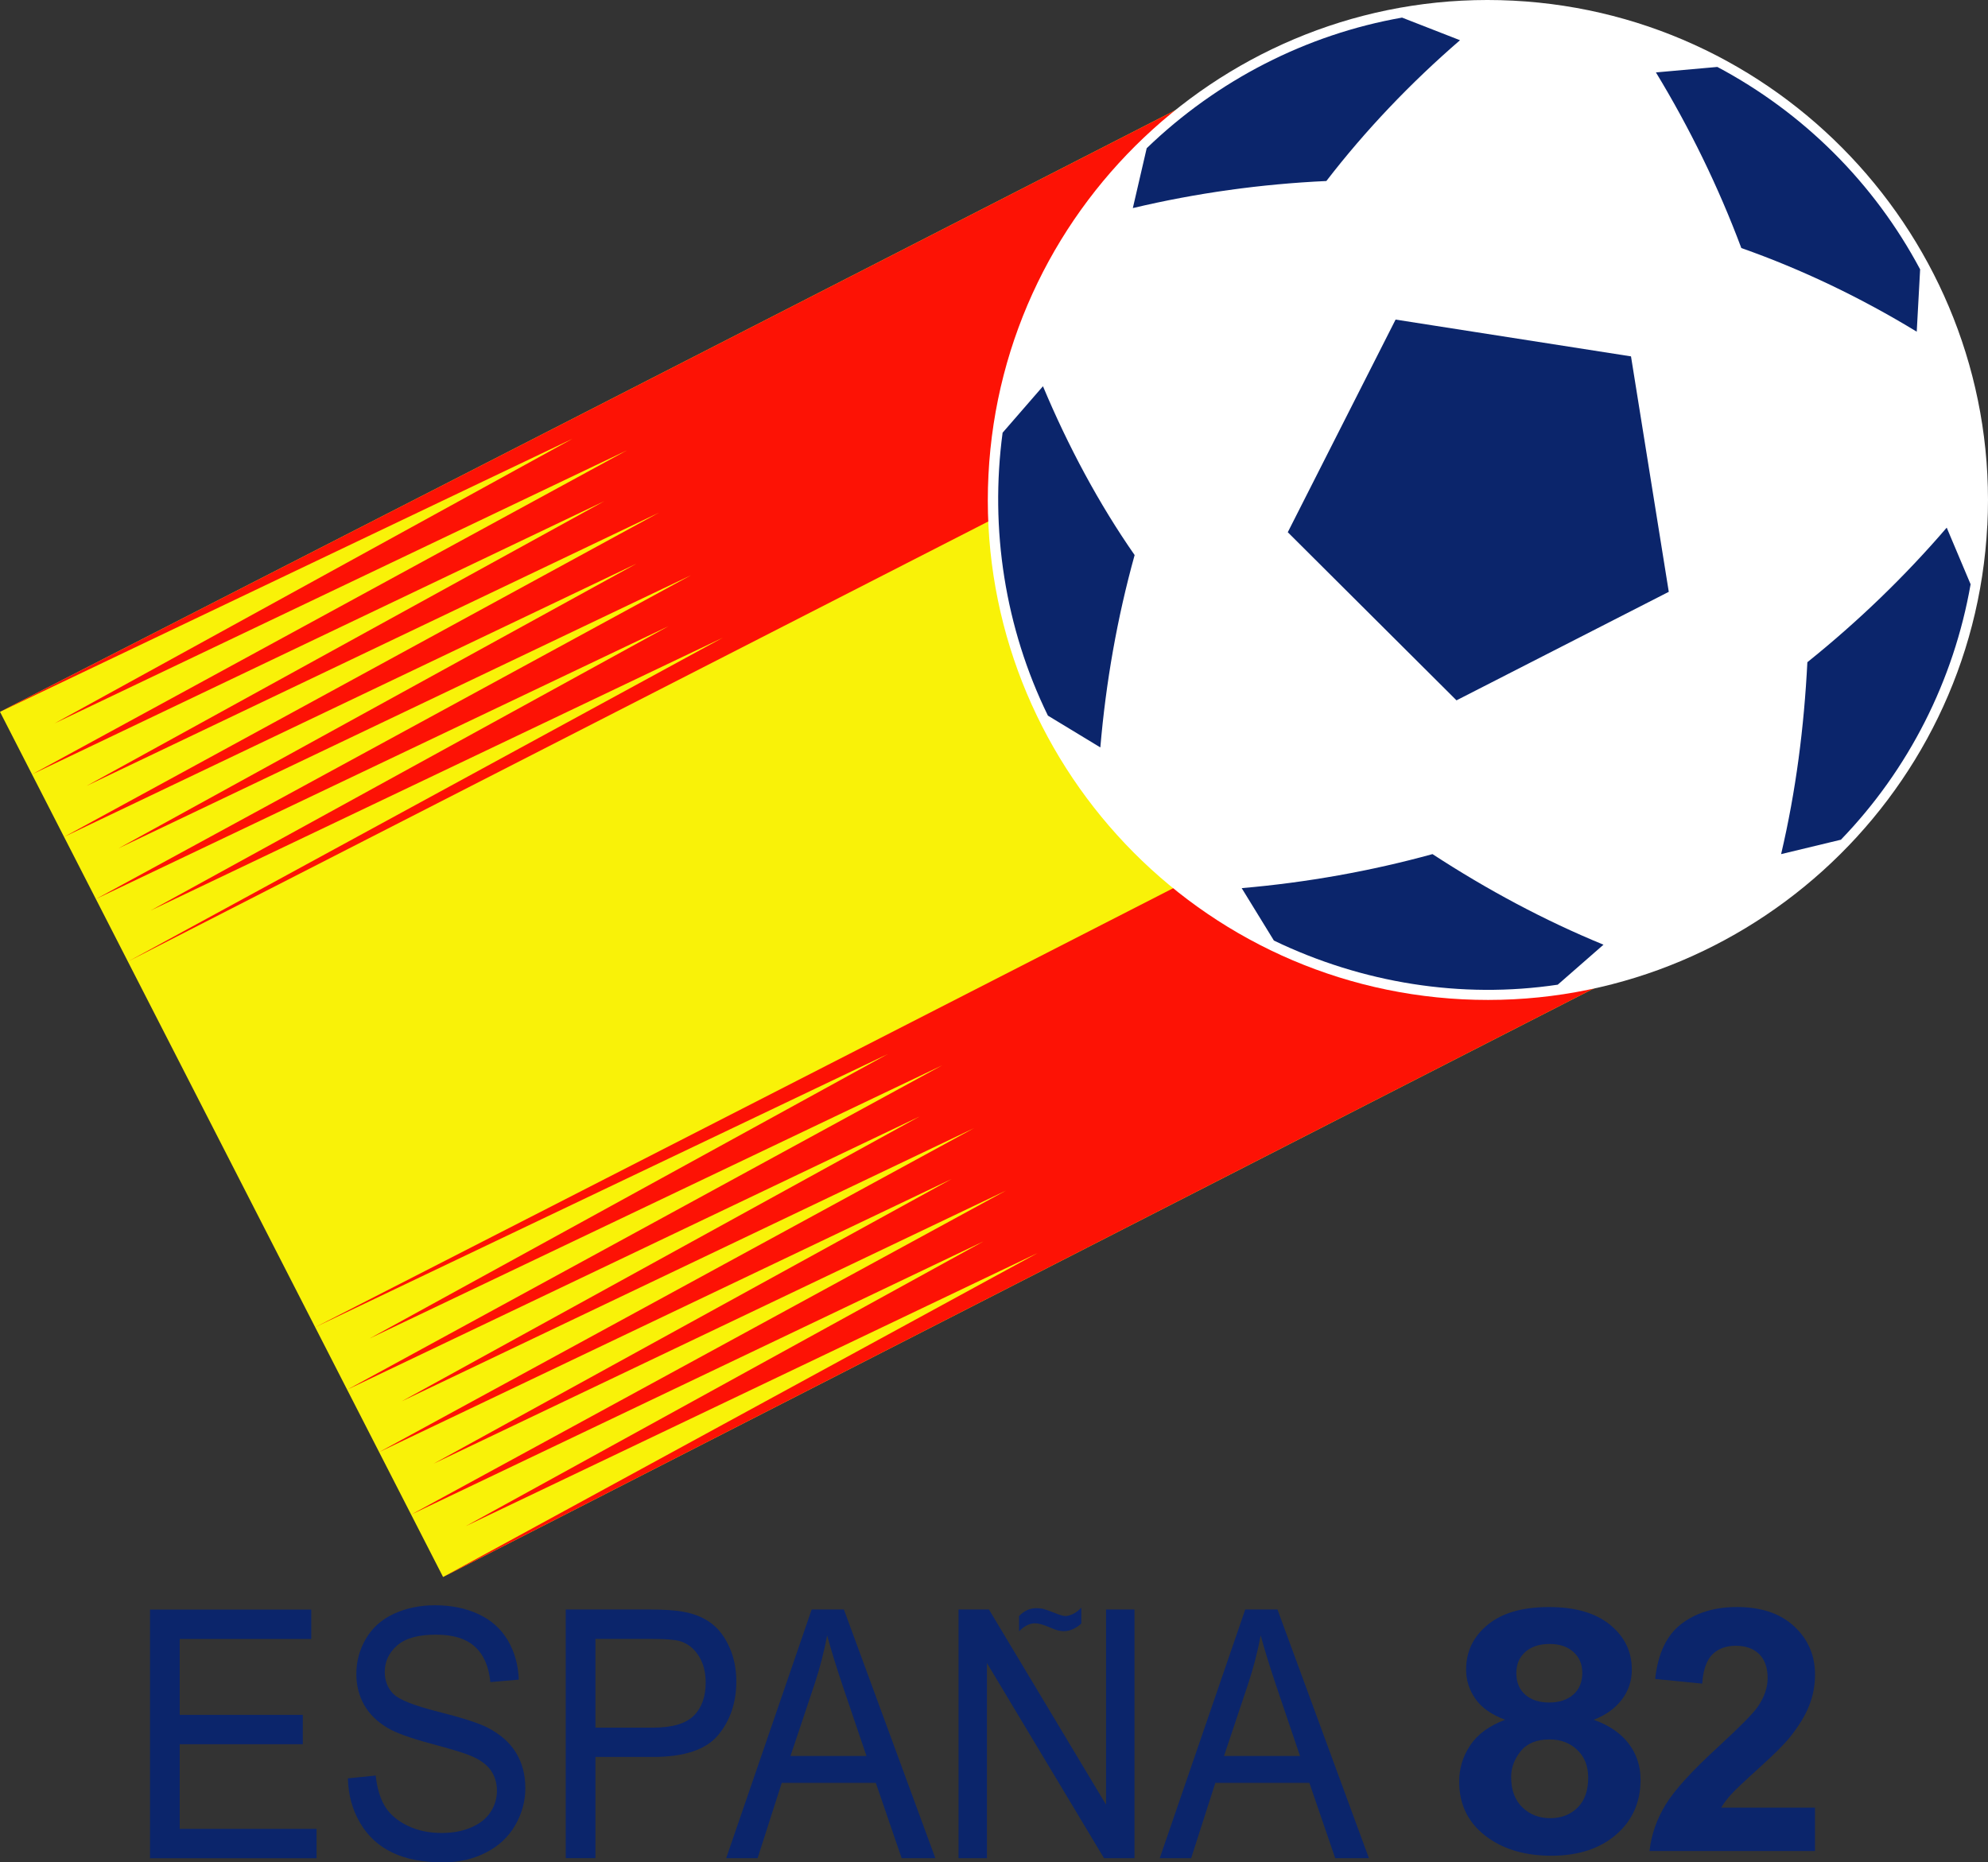
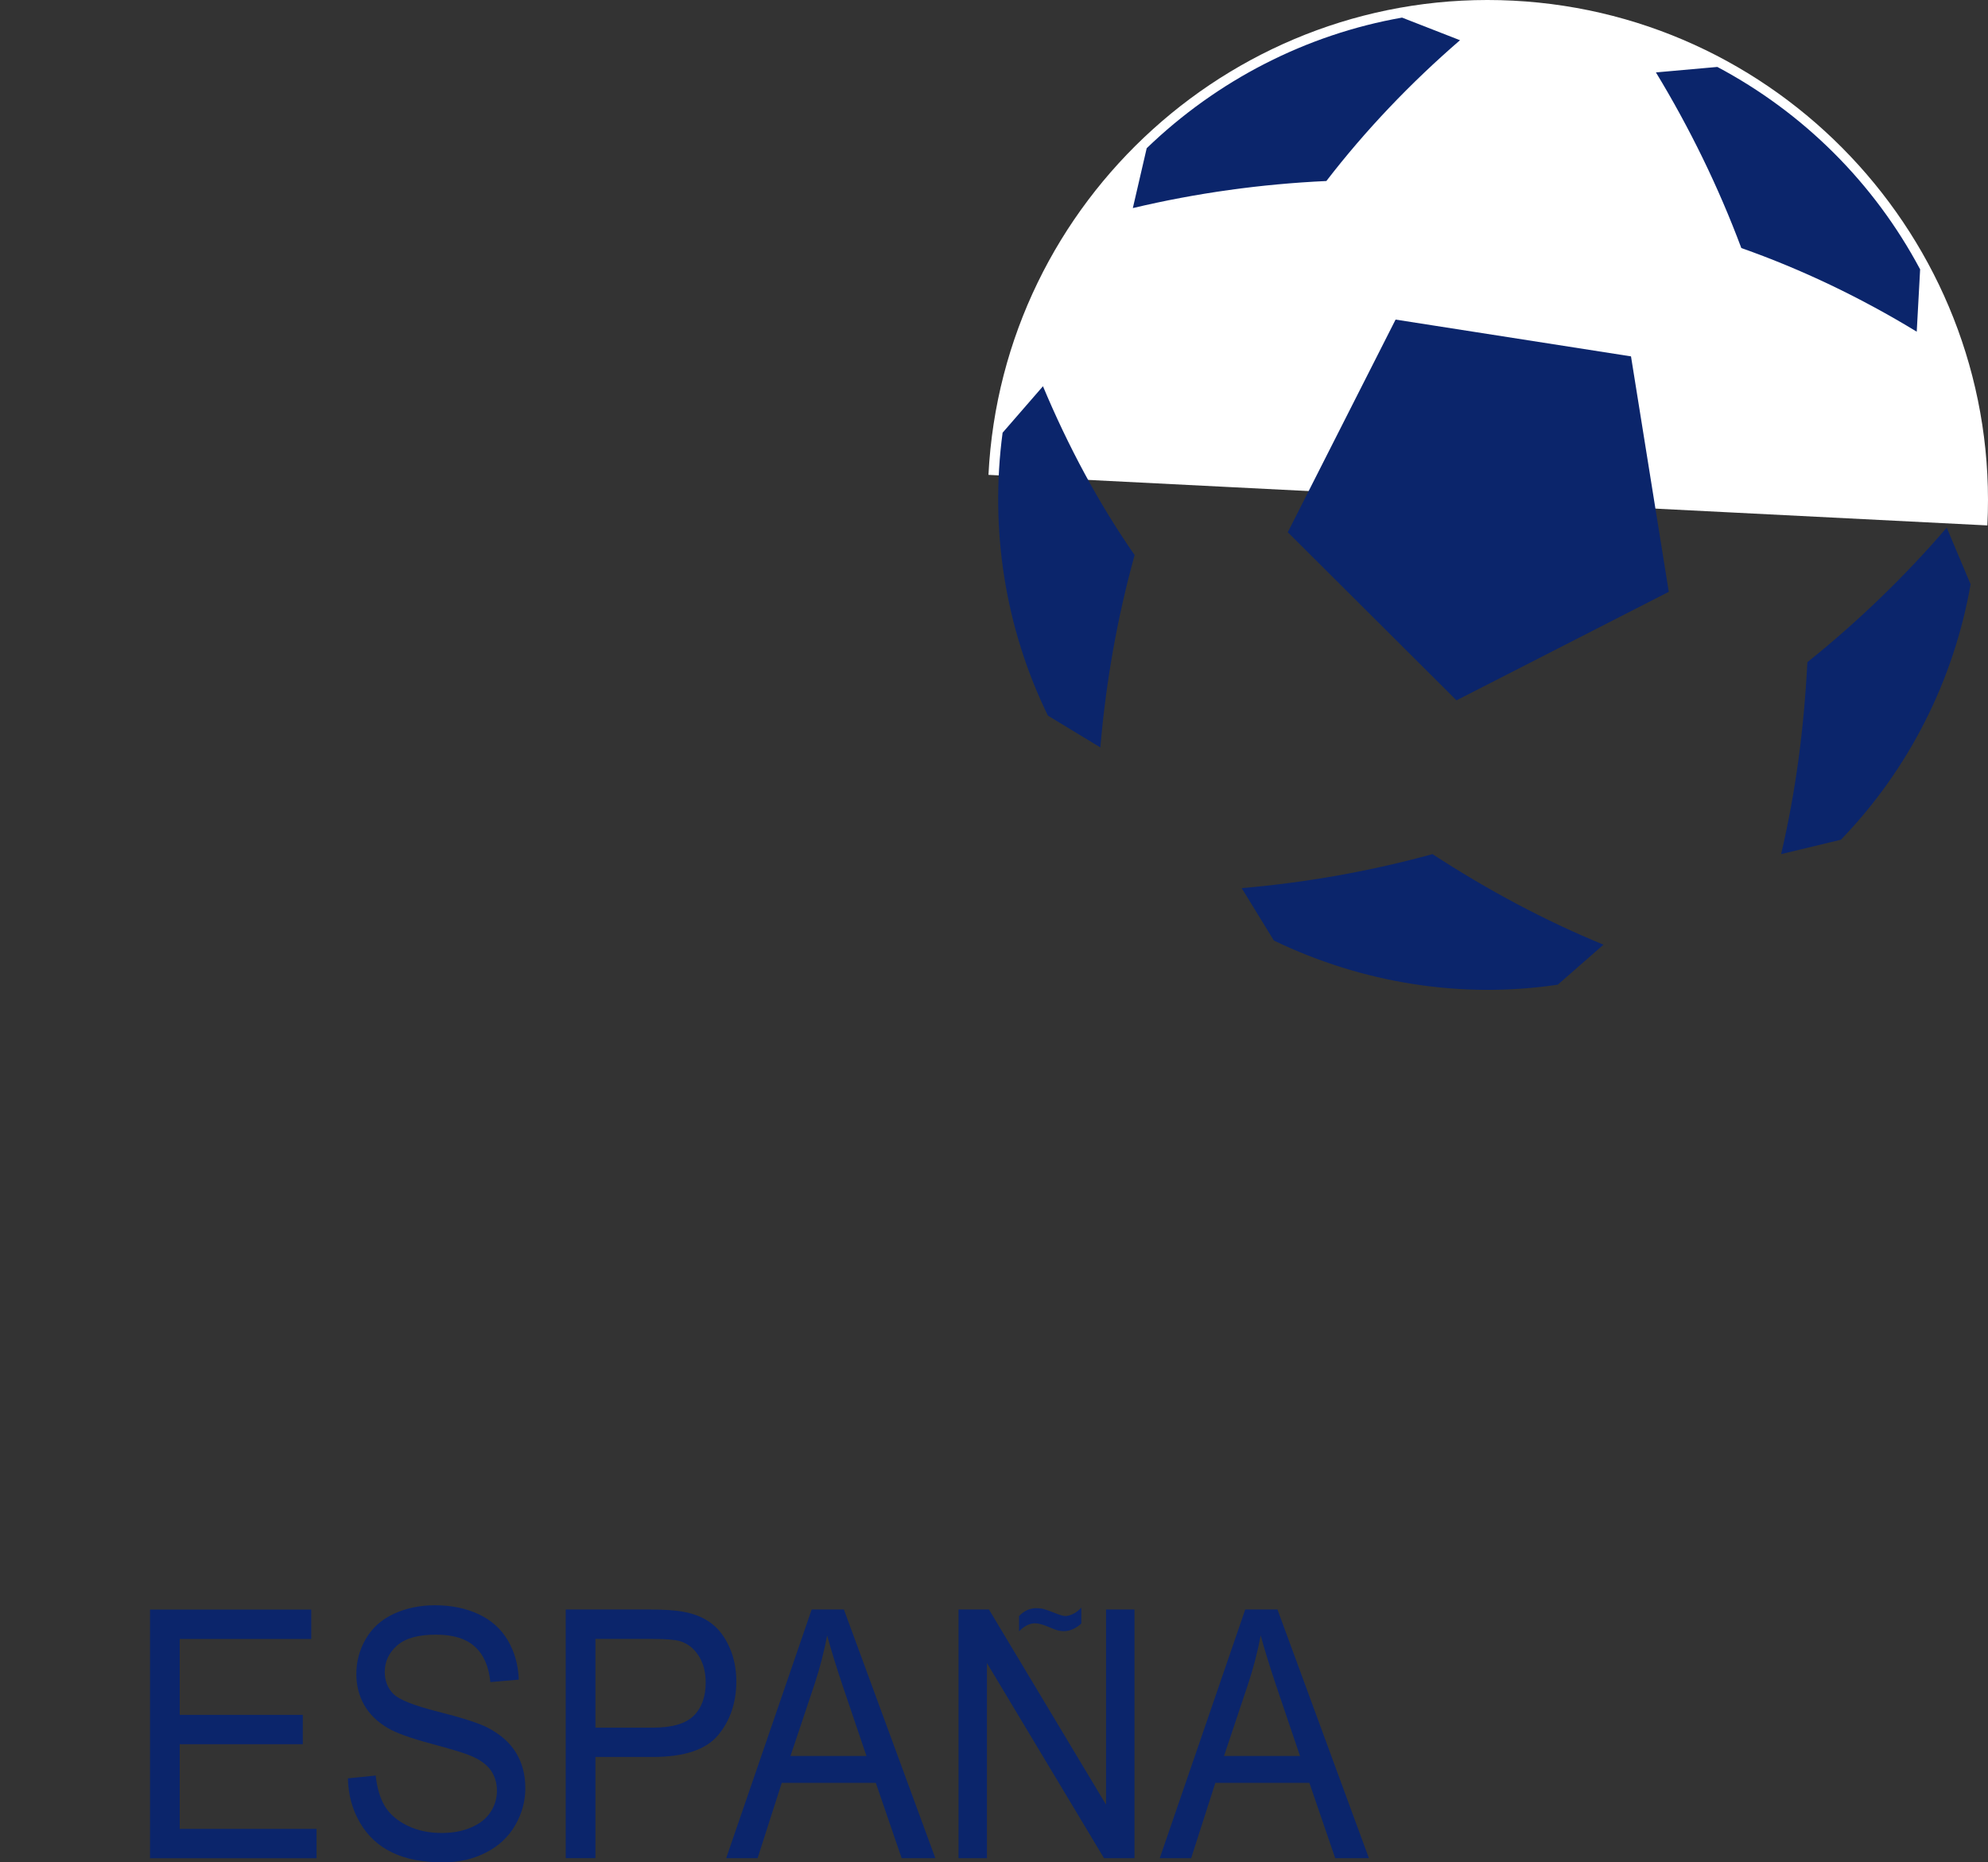
<svg xmlns="http://www.w3.org/2000/svg" xmlns:ns1="http://sodipodi.sourceforge.net/DTD/sodipodi-0.dtd" xmlns:ns2="http://www.inkscape.org/namespaces/inkscape" width="999.206" height="936.248" version="1.1" id="svg40" ns1:docname="1982_FIFA_World_Cup.svg" ns2:version="1.0.2-2 (e86c870879, 2021-01-15)">
  <rect width="100%" height="100%" fill="#333333" stroke="none" />
  <defs id="defs44" />
  <ns1:namedview pagecolor="#ffffff" bordercolor="#666666" borderopacity="1" objecttolerance="10" gridtolerance="10" guidetolerance="10" ns2:pageopacity="0" ns2:pageshadow="2" ns2:window-width="1366" ns2:window-height="705" id="namedview42" showgrid="false" ns2:snap-bbox="false" ns2:bbox-nodes="true" ns2:snap-nodes="true" ns2:snap-page="false" ns2:zoom="0.5" ns2:cx="487.92206" ns2:cy="469.21003" ns2:window-x="-8" ns2:window-y="-8" ns2:window-maximized="1" ns2:current-layer="layer1" />
  <g ns2:groupmode="layer" id="layer1" ns2:label="Layer 1" transform="translate(-0.794,-0.794)">
    <g id="g123">
-       <path id="polygon2" style="clip-rule:evenodd;fill:#f9f208;fill-rule:evenodd;stroke:none;stroke-width:30.581" d="M 644.601,27.832 867.263,463.053 222.701,792.78 -3.6981e-7,357.853 Z" transform="translate(0.794,0.794)" ns1:nodetypes="ccccc" />
-       <path id="polygon4" style="clip-rule:evenodd;fill:#fd1205;fill-rule:evenodd;stroke:none;stroke-width:30.581" d="M 303.772,251.925 43.538,395.07 331.173,257.751 32.299,420.667 319.919,283.357 59.55,426.477 347.32,289.167 48.311,451.89 336.066,314.764 75.709,457.731 363.314,320.574 64.461,483.297 708.913,153.594 644.601,27.832 -3.6981e-7,357.853 287.778,220.549 27.406,363.663 315.179,226.365 16.134,389.26 Z" transform="translate(0.794,0.794)" ns1:nodetypes="cccccccccccccccccccc" />
-       <path id="polygon6" style="clip-rule:evenodd;fill:#fd1205;fill-rule:evenodd;stroke:none;stroke-width:30.581" d="M 174.545,698.59 462.183,561.28 201.934,704.431 489.584,567.121 190.548,729.997 478.33,592.687 217.937,735.807 505.701,598.497 206.707,761.373 494.324,624.063 234.102,767.214 521.572,629.904 222.701,792.78 867.263,463.053 803.012,337.333 158.401,667.213 446.189,529.903 185.784,672.871 473.56,535.561 Z" transform="translate(0.794,0.794)" ns1:nodetypes="cccccccccccccccccccc" />
-       <path d="M 998.885,264.136 C 1005.844,125.851 898.796,7.33 760.437,0.324 622.157,-6.667 503.808,100.413 496.817,238.723 c -6.999,138.27 99.958,256.635 238.262,263.644 138.279,6.975 256.758,-99.967 263.773,-238.228 z" fill="#ffffff" id="path8" style="stroke:none;stroke-width:30.581" transform="translate(0.794,0.794)" ns1:nodetypes="cccccc" />
+       <path d="M 998.885,264.136 C 1005.844,125.851 898.796,7.33 760.437,0.324 622.157,-6.667 503.808,100.413 496.817,238.723 z" fill="#ffffff" id="path8" style="stroke:none;stroke-width:30.581" transform="translate(0.794,0.794)" ns1:nodetypes="cccccc" />
      <path id="polygon10" style="fill:#0b256b;stroke:none;stroke-width:30.581" d="M 704.693,8.85 C 656.623,17.305 611.824,40.285 576.35,74.518 l -6.967,30.09 c 31.961,-7.59 64.472,-12.088 97.273,-13.609 19.662,-25.544 42.407,-49.372 67.166,-70.779 z m 158.475,24.801 -30.867,2.752 c 16.992,27.987 31.419,57.545 42.924,88.291 30.439,10.721 60.159,24.994 88.162,42.043 l 1.707,-31.322 C 942.009,92.038 906.496,56.669 863.168,33.65 Z M 701.451,160.658 647.262,267.559 732.064,352.072 838.762,297.516 819.771,179.154 Z m -177.238,33.512 -20.285,23.359 v 0.002 c -6.473,48.474 1.196,98.098 22.775,142.227 l 26.346,15.98 c 2.791,-32.728 8.447,-64.999 17.234,-96.699 -17.938,-25.746 -33.425,-54.673 -46.07,-84.869 z m 454.24,71.086 c -20.754,24.201 -44.462,47.123 -70.037,67.643 -1.659,32.609 -5.705,64.56 -13.197,96.48 l 30.059,-7.24 -0.002,-0.004 c 34.071,-35.303 56.73,-80.056 65.186,-128.414 z M 719.996,429.371 c -30.737,8.48 -63.195,14.298 -95.898,17.105 l 16.191,26.361 c 44.266,21.32 94.076,29.444 142.67,22.178 l 22.988,-20.105 c -29.525,-12.104 -58.468,-27.608 -85.951,-45.539 z" transform="translate(0.794,0.794)" ns1:nodetypes="cccccccccccccccccccccccccccccccccccccc" />
      <path id="path22" style="fill:#0b256b;fill-opacity:1;stroke:none;stroke-width:30.581" d="m 218.592,806.992 c -7.549,0 -14.418,1.439 -20.592,4.279 -6.165,2.848 -10.866,7.024 -14.078,12.518 -3.22,5.494 -4.822,11.399 -4.822,17.719 0,5.745 1.318,10.94 3.932,15.584 2.621,4.644 6.602,8.512 11.967,11.676 4.127,2.419 11.328,5.034 21.637,7.793 10.292,2.751 16.959,4.781 19.961,6.092 4.701,1.966 8.058,4.433 10.105,7.338 2.031,2.913 3.066,6.336 3.066,10.252 0,3.827 -1.068,7.403 -3.18,10.664 -2.12,3.277 -5.347,5.876 -9.668,7.729 -4.345,1.917 -9.338,2.83 -14.994,2.83 -6.368,0 -12.104,-1.221 -17.186,-3.705 -5.106,-2.484 -8.859,-5.745 -11.295,-9.742 -2.411,-4.021 -3.94,-9.184 -4.611,-15.422 l -13.975,1.408 c 0.194,8.358 2.259,15.811 6.15,22.43 3.884,6.619 9.263,11.578 16.133,14.855 6.829,3.301 15.326,4.959 25.48,4.959 7.994,0 15.194,-1.641 21.586,-4.918 6.392,-3.236 11.304,-7.801 14.711,-13.699 3.414,-5.858 5.129,-12.105 5.129,-18.748 0,-6.691 -1.553,-12.605 -4.66,-17.719 -3.115,-5.154 -7.929,-9.379 -14.467,-12.736 -4.466,-2.258 -12.745,-4.91 -24.801,-7.961 -12.072,-3.042 -19.515,-6.021 -22.379,-8.885 -2.897,-2.905 -4.354,-6.593 -4.354,-11.092 0,-5.154 2.038,-9.59 6.148,-13.223 4.11,-3.665 10.648,-5.502 19.613,-5.502 8.633,10e-6 15.131,2.007 19.549,6.053 4.402,3.997 7.007,9.952 7.768,17.801 l 14.289,-1.246 c -0.259,-7.331 -2.088,-13.901 -5.502,-19.727 -3.414,-5.802 -8.31,-10.195 -14.67,-13.156 -6.343,-2.986 -13.691,-4.498 -21.992,-4.498 z m 324.889,1.193 c -1.359,1.457 -2.767,2.533 -4.215,3.213 -1.448,0.664 -2.736,1.02 -3.828,1.02 -0.955,0 -2.8,-0.527 -5.494,-1.619 -2.695,-1.076 -4.564,-1.739 -5.615,-1.99 -1.036,-0.234 -2.152,-0.355 -3.422,-0.355 -3.293,0 -6.206,1.327 -8.723,3.98 v 7.67 c 2.613,-2.694 5.308,-4.037 8.043,-4.037 1.756,0 4.135,0.638 7.145,1.949 2.031,0.858 3.519,1.425 4.434,1.66 0.939,0.252 1.894,0.355 2.865,0.355 1.724,0 3.397,-0.413 5.016,-1.23 1.618,-0.817 2.881,-1.724 3.795,-2.654 z M 284.354,809.125 v 124.994 h 14.92 v -50.861 h 28.789 c 15.876,0 26.847,-3.691 32.924,-11.029 6.077,-7.363 9.102,-16.343 9.102,-26.967 0,-6.206 -1.125,-11.887 -3.406,-17.041 -2.273,-5.146 -5.267,-9.183 -9.014,-12.047 -3.73,-2.873 -8.333,-4.822 -13.859,-5.842 -3.932,-0.793 -9.62,-1.207 -17.072,-1.207 z m 123.605,0 -42.963,125.002 h 15.795 l 12.129,-37.842 h 47.285 l 12.979,37.842 h 16.934 L 424.166,809.125 Z m 73.826,0 v 125.002 h 14.279 v -98.074 l 58.832,98.074 h 15.318 V 809.125 h -14.297 v 98.115 L 497.078,809.125 Z m 144.092,0 -42.959,125.002 h 15.781 l 12.146,-37.842 h 47.275 l 12.979,37.842 H 688.033 L 642.082,809.125 Z m -550.473,0.035 v 124.967 0.033 H 159.113 V 919.402 H 90.33 V 876.85 H 152.195 V 862.092 H 90.33 v -38.15 h 66.113 v -14.781 z m 340.332,13.01 c 1.845,6.837 4.513,15.479 8.041,26.006 l 11.732,34.596 H 397.312 l 12.273,-36.668 c 2.589,-7.921 4.629,-15.891 6.15,-23.934 z m 217.914,0 c 1.828,6.837 4.505,15.479 8.041,26.006 l 11.717,34.596 h -38.199 l 12.268,-36.668 c 2.606,-7.921 4.653,-15.891 6.174,-23.934 z m -334.377,1.748 h 28.676 c 6.732,0 11.336,0.373 13.828,1.117 3.868,1.165 6.998,3.624 9.369,7.338 2.363,3.706 3.553,8.197 3.553,13.408 0,7.201 -2.016,12.791 -6.045,16.771 -4.021,3.965 -10.819,5.955 -20.398,5.955 h -28.982 z" transform="translate(0.794,0.794)" ns1:nodetypes="ccccccccccccccccccccccccccccccccccccccccccccccccccccccccccccccccccccccccccccccccccccccccccccccccccccccccccccccccccccccccccccccc" />
-       <path id="path36" style="fill:#0b256b;fill-opacity:1;stroke:none;stroke-width:30.581" d="m 873.014,807.873 c -11.125,0 -20.414,2.807 -27.834,8.414 -7.42,5.607 -11.878,14.865 -13.262,27.746 l 23.643,2.346 c 0.453,-6.813 2.153,-11.683 5.082,-14.645 2.921,-2.905 6.854,-4.377 11.789,-4.377 5.001,0 8.94,1.406 11.756,4.182 2.848,2.808 4.256,6.83 4.256,12.049 0,4.725 -1.61,9.506 -4.887,14.312 -2.427,3.52 -8.989,10.171 -19.686,20.018 -13.278,12.145 -22.179,21.886 -26.678,29.266 -4.507,7.339 -7.201,15.131 -8.123,23.352 h 83.178 l -9.8e-4,-21.826 -47.138,-0.004 c 1.23,-2.112 2.873,-4.263 4.863,-6.488 1.991,-2.217 6.715,-6.715 14.256,-13.512 7.501,-6.756 12.694,-11.952 15.559,-15.561 4.337,-5.454 7.526,-10.647 9.492,-15.607 1.991,-4.952 2.984,-10.204 2.984,-15.689 0,-9.661 -3.478,-17.743 -10.461,-24.248 -6.975,-6.489 -16.563,-9.727 -28.789,-9.727 z m -94.469,0.019 c -13.318,0 -23.585,2.953 -30.811,8.908 -7.225,5.931 -10.842,13.431 -10.842,22.525 0,5.356 1.545,10.227 4.668,14.701 3.107,4.458 8.084,7.954 14.938,10.527 -7.978,3.01 -13.843,7.282 -17.541,12.832 -3.714,5.567 -5.551,11.661 -5.551,18.279 0,12.048 4.936,21.537 14.84,28.447 8.406,5.858 18.884,8.787 31.498,8.787 13.56,0 24.402,-3.559 32.566,-10.623 8.18,-7.112 12.266,-16.288 12.266,-27.607 0,-6.869 -2.015,-12.929 -5.996,-18.164 -4.021,-5.235 -9.862,-9.216 -17.557,-11.951 6.052,-2.338 10.761,-5.696 14.119,-10.113 3.358,-4.41 5.039,-9.451 5.039,-15.115 0,-9.095 -3.639,-16.594 -10.938,-22.525 -7.281,-5.963 -17.519,-8.908 -30.699,-8.908 z m 0.342,18.553 c 4.92,0 8.9,1.302 11.869,3.939 3.01,2.662 4.531,6.174 4.531,10.584 0,4.644 -1.514,8.319 -4.564,10.973 -3.002,2.613 -7.063,3.939 -12.104,3.939 -5,0 -8.981,-1.31 -11.982,-3.924 -3.01,-2.622 -4.5,-6.247 -4.5,-10.916 0,-4.41 1.53,-7.921 4.523,-10.6 3.042,-2.67 7.105,-3.996 12.227,-3.996 z m -0.041,47.996 c 5.607,0 10.251,1.748 13.9,5.268 3.673,3.479 5.51,8.123 5.51,13.9 0,6.619 -1.796,11.653 -5.389,15.156 -3.609,3.512 -8.156,5.268 -13.666,5.268 -5.615,0 -10.308,-1.822 -14.055,-5.471 -3.746,-3.649 -5.623,-8.706 -5.623,-15.211 0,-4.669 1.603,-8.957 4.75,-12.938 3.212,-3.981 8.043,-5.973 14.572,-5.973 z" transform="translate(0.794,0.794)" ns1:nodetypes="ccccccccccccccccccccccccccccccccccccccccccccccccccccccccc" />
    </g>
  </g>
</svg>